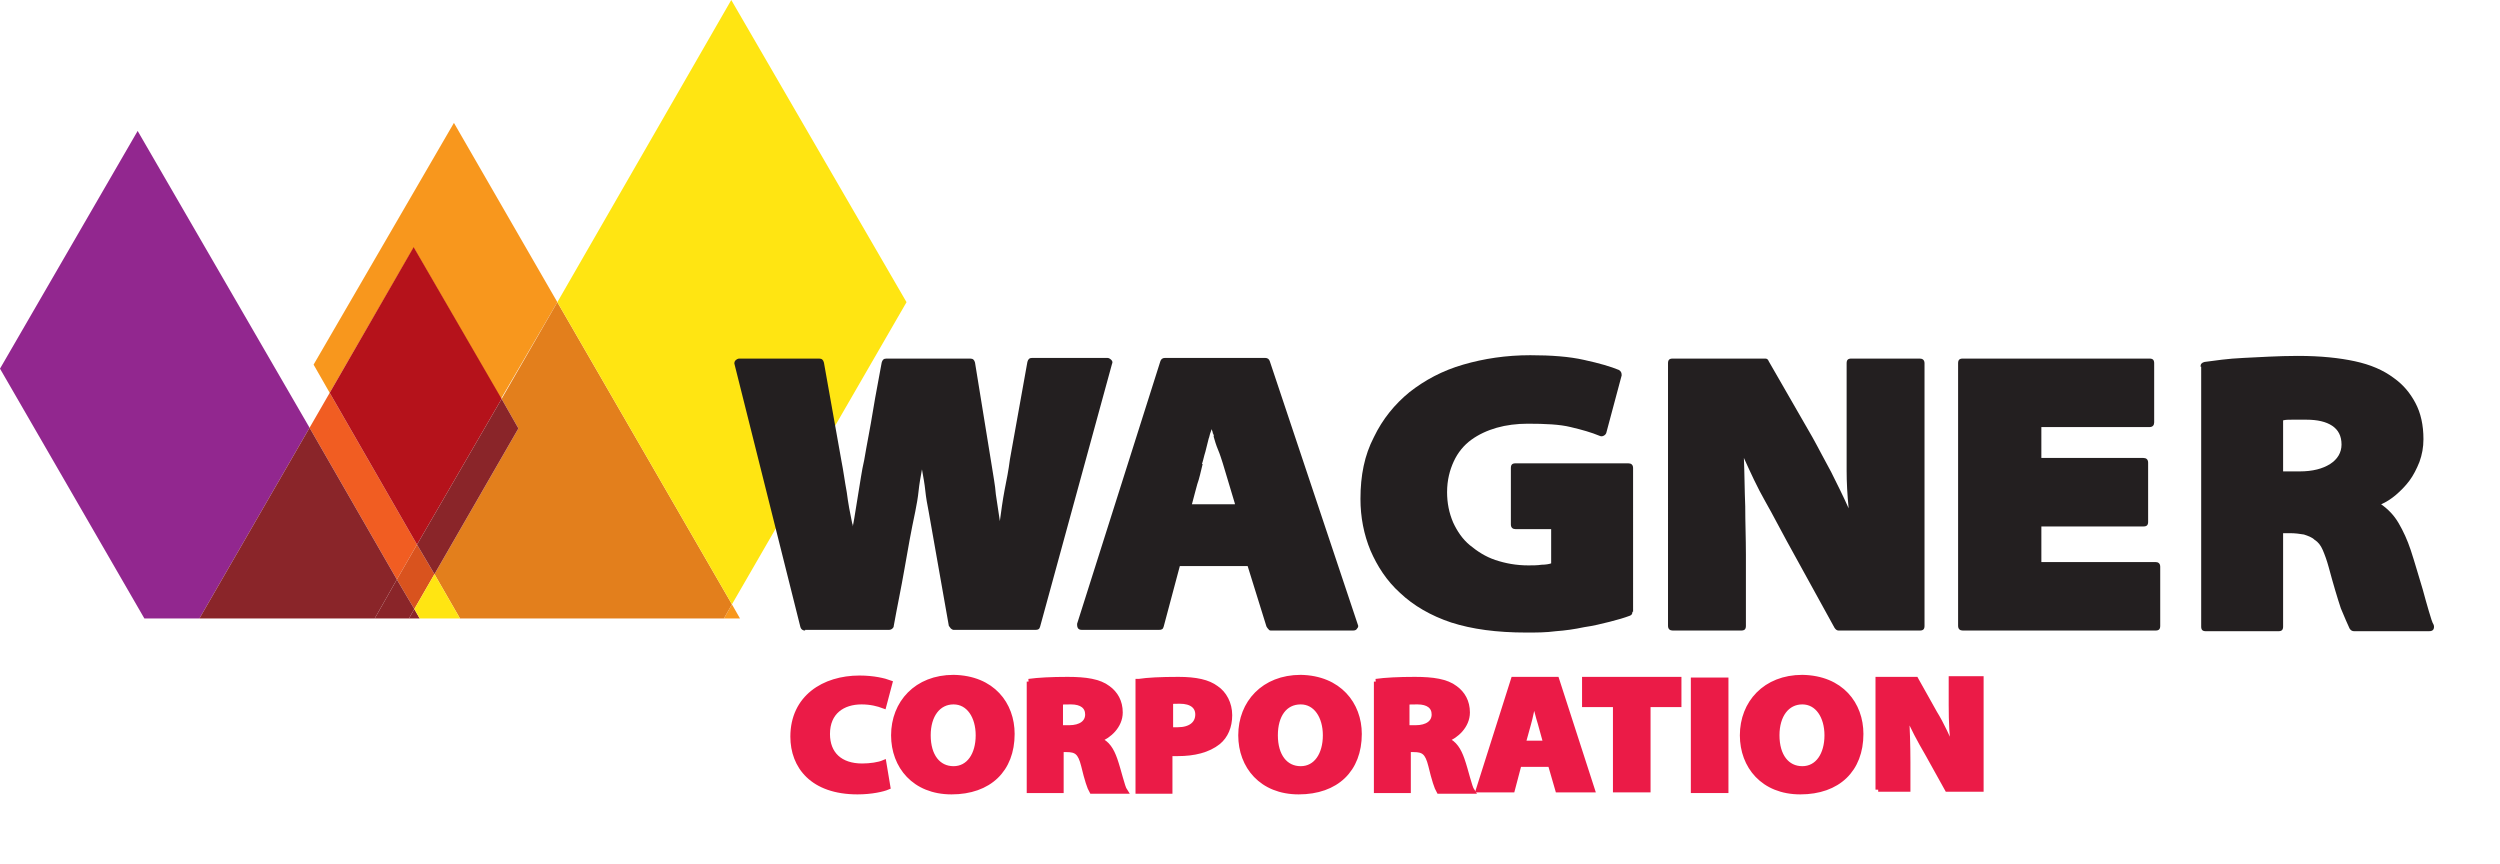
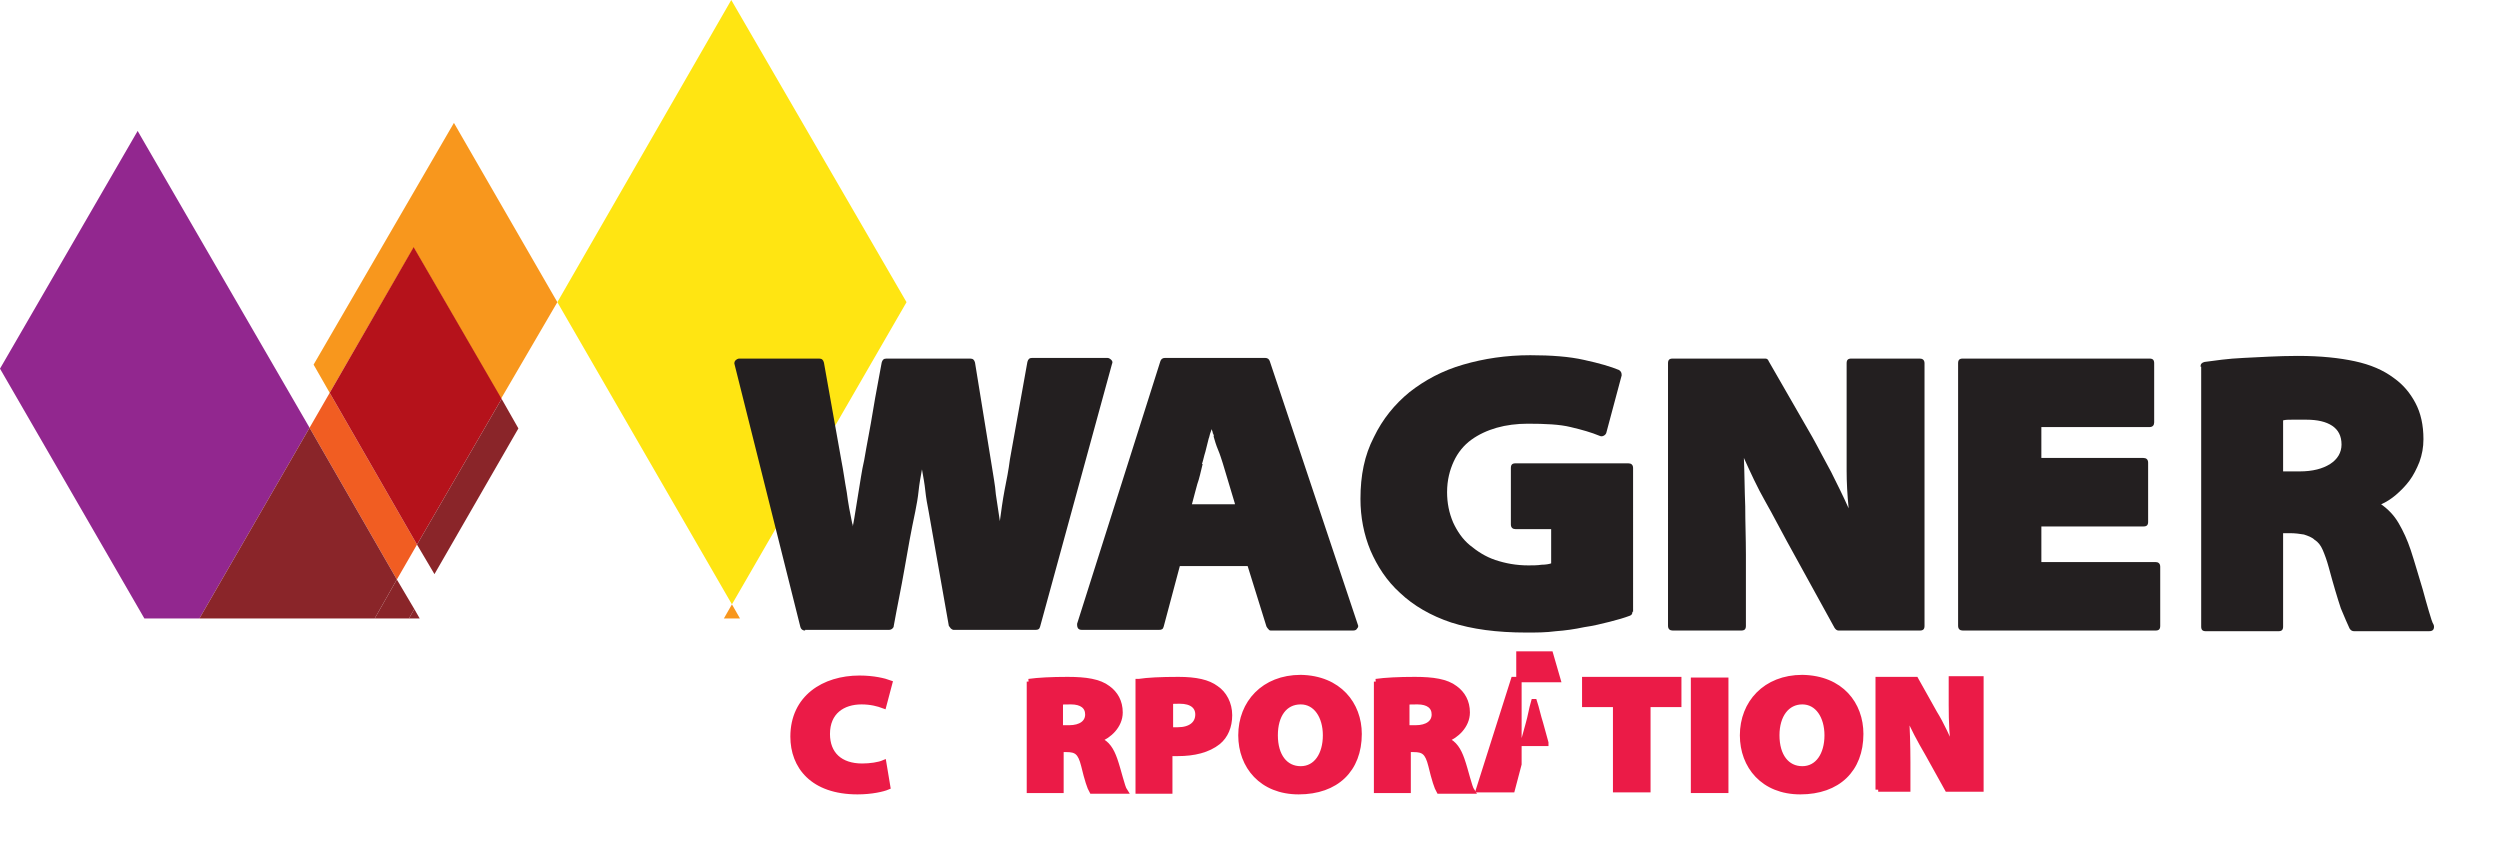
<svg xmlns="http://www.w3.org/2000/svg" version="1.1" id="Layer_1" x="0px" y="0px" viewBox="0 0 372.3 128.7" style="enable-background:new 0 0 372.3 128.7;" xml:space="preserve">
  <style type="text/css">
	.st0{fill:#92278F;}
	.st1{fill:#F15D22;}
	.st2{fill:#D9531E;}
	.st3{fill:#F8971D;}
	.st4{fill:#E37F1C;}
	.st5{fill:#B5121B;}
	.st6{fill:#8A2529;}
	.st7{fill:#FFE512;}
	.st8{fill:#231F20;}
	.st9{fill:#EB1B47;stroke:#EB1B47;stroke-width:0.8;stroke-miterlimit:10;}
</style>
  <polygon class="st0" points="0,54.9 21.5,92.1 29.7,92.1 46.1,63.7 20.5,19.5 " />
  <polygon class="st1" points="49.1,58.5 46.1,63.7 59.1,86.3 62.1,81.1 " />
-   <polygon class="st2" points="62.1,81.1 59.1,86.3 61.7,90.7 64.7,85.5 " />
  <path class="st3" d="M67.6,18.3L46.7,54.3l2.4,4.2l12.5-21.6l13,22.5L83,45L67.6,18.3z M109,90l-1.2,2.1h2.4L109,90z" />
-   <polygon class="st4" points="83,45 74.7,59.4 77.2,63.8 64.7,85.5 68.5,92.1 107.8,92.1 109,90 " />
  <polygon class="st5" points="61.6,36.8 49.1,58.5 62.1,81.1 74.7,59.4 " />
  <g>
    <polygon class="st6" points="61.7,90.7 60.9,92.1 62.5,92.1  " />
    <polygon class="st6" points="46.1,63.7 29.7,92.1 55.8,92.1 59.1,86.3  " />
    <polygon class="st6" points="59.1,86.3 55.8,92.1 60.9,92.1 61.7,90.7  " />
    <polygon class="st6" points="74.7,59.4 62.1,81.1 64.7,85.5 77.2,63.8  " />
  </g>
  <g>
    <path class="st7" d="M108.9,0L83,45l26,45l26-45L108.9,0z" />
-     <polygon class="st7" points="64.7,85.5 61.7,90.7 62.5,92.1 68.5,92.1  " />
  </g>
  <g>
    <path class="st8" d="M119.9,93.9c-0.4,0-0.6-0.2-0.7-0.5l-9.8-39.1c-0.1-0.2,0-0.5,0.1-0.6c0.2-0.2,0.4-0.3,0.6-0.3h11.9   c0.4,0,0.6,0.2,0.7,0.6l2.6,14.6c0.3,1.5,0.5,3.1,0.8,4.7c0.2,1.6,0.5,3.2,0.8,4.6c0.1,0.2,0.1,0.3,0.1,0.5   c0.3-1.5,0.5-3.1,0.8-4.8c0.3-1.7,0.5-3.4,0.9-5.1c0.4-2.4,0.9-4.8,1.3-7.3c0.4-2.5,0.9-4.9,1.3-7.2c0.1-0.4,0.3-0.6,0.7-0.6h12.5   c0.4,0,0.6,0.2,0.7,0.6l2.5,15.4c0.2,1.4,0.5,2.8,0.6,4.2c0.2,1.4,0.4,2.7,0.6,4c0.2-1.5,0.4-3,0.7-4.6c0.3-1.5,0.6-3,0.8-4.6   l2.6-14.5c0.1-0.4,0.3-0.6,0.7-0.6h11.2c0.2,0,0.4,0.1,0.6,0.3c0.2,0.2,0.2,0.4,0.1,0.6l-10.7,39.1c-0.1,0.4-0.3,0.5-0.7,0.5H142   c-0.1,0-0.3-0.1-0.4-0.2c-0.1-0.1-0.2-0.3-0.3-0.4l-3-17c-0.2-1-0.4-2.1-0.5-3.1c-0.1-1-0.3-2.1-0.5-3.2c-0.2,1.1-0.4,2.2-0.5,3.2   c-0.1,1-0.3,2.1-0.5,3.1c-0.6,2.8-1.1,5.6-1.6,8.5c-0.5,2.9-1.1,5.7-1.6,8.5c0,0.2-0.1,0.3-0.2,0.4c-0.1,0.1-0.3,0.2-0.5,0.2H119.9   z" />
    <path class="st8" d="M175.7,84.3c-0.4,1.5-0.8,3-1.2,4.5s-0.8,3-1.2,4.5c-0.1,0.4-0.3,0.5-0.7,0.5h-11.5c-0.3,0-0.5-0.1-0.6-0.3   c-0.1-0.2-0.1-0.4-0.1-0.6l12.4-39.1c0.1-0.3,0.3-0.5,0.7-0.5h14.9c0.4,0,0.6,0.2,0.7,0.5L202.2,93c0.1,0.2,0.1,0.4-0.1,0.6   c-0.1,0.2-0.3,0.3-0.6,0.3h-12.2c-0.1,0-0.3,0-0.4-0.2c-0.1-0.1-0.2-0.2-0.3-0.4l-2.8-9H175.7z M183.9,75c-0.3-1-0.6-2-0.9-3   c-0.3-1-0.6-2-0.9-3c-0.2-0.6-0.4-1.3-0.7-2c-0.3-0.7-0.5-1.4-0.7-2.1l0.1,0.1c-0.1-0.3-0.1-0.4-0.2-0.5c0-0.1,0-0.1,0-0.1   c0-0.1-0.1-0.3-0.2-0.5c0,0.2-0.1,0.4-0.2,0.7c-0.1,0.3-0.1,0.5-0.2,0.7c-0.2,0.7-0.3,1.3-0.5,2c-0.2,0.6-0.3,1.2-0.5,1.8h0.1   c-0.3,1.2-0.5,2.2-0.8,3c-0.2,0.8-0.5,1.8-0.8,3H183.9z" />
    <path class="st8" d="M243.1,91.1c0,0.3-0.1,0.5-0.4,0.6c-0.8,0.3-1.8,0.6-3,0.9s-2.4,0.6-3.8,0.8c-1.4,0.3-2.8,0.5-4.2,0.6   c-1.5,0.2-2.9,0.2-4.4,0.2c-4.4,0-8.1-0.5-11.2-1.5c-3-1-5.6-2.5-7.6-4.4c-2-1.8-3.4-4-4.4-6.3c-1-2.4-1.5-5-1.5-7.7   c0-3.5,0.6-6.5,2-9.2c1.3-2.7,3.1-4.9,5.3-6.7c2.3-1.8,4.9-3.2,8-4.1c3.1-0.9,6.4-1.4,10-1.4c3.1,0,5.8,0.2,8,0.7   c2.3,0.5,4,1,5.2,1.5c0.3,0.2,0.4,0.4,0.4,0.8l-2.3,8.6c-0.1,0.2-0.2,0.3-0.4,0.4c-0.2,0.1-0.4,0.1-0.6,0c-1.2-0.5-2.6-0.9-4.3-1.3   c-1.6-0.4-3.8-0.5-6.4-0.5c-1.6,0-3.2,0.2-4.6,0.6c-1.4,0.4-2.7,1-3.8,1.8c-1.1,0.8-2,1.9-2.6,3.2c-0.6,1.3-1,2.8-1,4.6   c0,1.6,0.3,3.1,0.9,4.5c0.6,1.3,1.4,2.5,2.5,3.4c1.1,0.9,2.3,1.7,3.8,2.2c1.5,0.5,3.1,0.8,4.9,0.8c0.7,0,1.3,0,2-0.1   c0.6,0,1.1-0.1,1.4-0.2v-5.1h-5.3c-0.4,0-0.7-0.2-0.7-0.7v-8.4c0-0.5,0.2-0.7,0.7-0.7h16.8c0.4,0,0.7,0.2,0.7,0.7V91.1z" />
    <path class="st8" d="M249.1,93.9c-0.4,0-0.7-0.2-0.7-0.7V54.1c0-0.5,0.2-0.7,0.7-0.7h13.8c0.2,0,0.4,0.1,0.5,0.4l6.5,11.3   c0.9,1.6,1.8,3.4,2.8,5.2c0.9,1.8,1.8,3.6,2.6,5.4c-0.2-2-0.3-3.9-0.3-5.6c0-1.8,0-3.7,0-5.7V54.1c0-0.5,0.2-0.7,0.7-0.7h10.2   c0.4,0,0.7,0.2,0.7,0.7v39.1c0,0.5-0.2,0.7-0.7,0.7h-12.1c-0.2,0-0.4-0.1-0.6-0.4l-7.1-12.9c-1-1.8-2-3.8-3.2-5.9s-2.2-4.3-3.2-6.5   c0.1,2.4,0.1,4.8,0.2,7.2c0,2.4,0.1,4.8,0.1,7.2v10.6c0,0.5-0.2,0.7-0.7,0.7H249.1z" />
    <path class="st8" d="M319.9,77.7c0,0.5-0.2,0.7-0.7,0.7h-15.2v5.3h17c0.4,0,0.7,0.2,0.7,0.7v8.8c0,0.5-0.2,0.7-0.7,0.7h-28.7   c-0.4,0-0.7-0.2-0.7-0.7V54.1c0-0.5,0.2-0.7,0.7-0.7h27.8c0.5,0,0.7,0.2,0.7,0.7v8.8c0,0.4-0.2,0.7-0.7,0.7h-16.1v4.6h15.2   c0.4,0,0.7,0.2,0.7,0.7V77.7z" />
    <path class="st8" d="M327.7,54.6c0-0.4,0.2-0.6,0.6-0.7c1.5-0.2,3.5-0.5,5.8-0.6s5.1-0.3,8.1-0.3c3.4,0,6.2,0.3,8.5,0.8   c2.3,0.5,4.2,1.3,5.8,2.5c1.4,1,2.4,2.2,3.2,3.7c0.8,1.5,1.2,3.3,1.2,5.4c0,1.2-0.2,2.3-0.6,3.4c-0.4,1-0.9,2-1.5,2.8   c-0.6,0.8-1.3,1.5-2,2.1c-0.7,0.6-1.5,1.1-2.2,1.4c1,0.7,1.9,1.6,2.6,2.8c0.7,1.2,1.3,2.5,1.8,4c0.3,0.9,0.6,1.9,0.9,2.9   c0.3,1,0.6,2,0.9,3c0.3,1.1,0.6,2.2,0.9,3.2c0.3,1,0.5,1.7,0.7,2c0.1,0.2,0.1,0.5,0,0.7s-0.3,0.3-0.7,0.3h-11.1   c-0.3,0-0.5-0.1-0.7-0.4c-0.3-0.6-0.7-1.6-1.3-3c-0.5-1.5-1.1-3.5-1.8-6.1c-0.3-1.1-0.6-1.9-0.9-2.6s-0.7-1.2-1.2-1.5   c-0.4-0.4-1-0.6-1.6-0.8c-0.6-0.1-1.3-0.2-2.1-0.2H340v13.9c0,0.5-0.2,0.7-0.7,0.7h-10.8c-0.5,0-0.7-0.2-0.7-0.7V54.6z M340,70.2   h2.5c1.9,0,3.4-0.4,4.5-1.1c1.1-0.7,1.7-1.7,1.7-2.9c0-1.3-0.5-2.2-1.4-2.8c-0.9-0.6-2.2-0.9-3.8-0.9c-1,0-1.7,0-2.2,0   c-0.5,0-0.9,0-1.3,0.1V70.2z" />
  </g>
  <g>
    <path class="st9" d="M132.2,117.2c-0.7,0.3-2.4,0.7-4.5,0.7c-6.7,0-9.6-3.8-9.6-8.2c0-5.8,4.6-8.7,9.9-8.7c2.1,0,3.7,0.4,4.5,0.7   l-0.9,3.4c-0.8-0.3-1.9-0.6-3.3-0.6c-2.8,0-5.1,1.5-5.1,4.8c0,3,1.9,4.8,5.2,4.8c1.2,0,2.5-0.2,3.2-0.5L132.2,117.2z" />
-     <path class="st9" d="M150.7,109.3c0,5.3-3.4,8.6-9,8.6c-5.5,0-8.6-3.8-8.6-8.4c0-4.8,3.4-8.6,8.9-8.6   C147.8,101,150.7,104.9,150.7,109.3z M138.2,109.5c0,3.1,1.5,5,3.8,5c2.3,0,3.7-2.1,3.7-5c0-2.8-1.4-5-3.7-5   C139.7,104.5,138.2,106.5,138.2,109.5z" />
    <path class="st9" d="M153.2,101.5c1.4-0.2,3.4-0.3,5.8-0.3c2.7,0,4.7,0.3,6,1.3c1.1,0.8,1.8,2,1.8,3.6c0,2-1.7,3.5-3.1,4v0.1   c1.2,0.5,1.8,1.5,2.3,2.9c0.6,1.7,1.1,4.1,1.5,4.7h-4.9c-0.3-0.5-0.7-1.7-1.2-3.8c-0.5-2-1.1-2.4-2.6-2.4H158v6.1h-4.7V101.5z    M158,108.4h1.2c1.8,0,2.8-0.8,2.8-2c0-1.2-0.9-1.9-2.5-1.9c-0.9,0-1.4,0-1.6,0.1V108.4z" />
    <path class="st9" d="M169.6,101.5c1.3-0.2,3.2-0.3,5.9-0.3c2.6,0,4.4,0.4,5.6,1.3c1.2,0.8,2,2.3,2,4c0,1.7-0.6,3.1-1.7,4   c-1.5,1.2-3.6,1.7-6,1.7c-0.5,0-0.9,0-1.2,0v5.6h-4.7V101.5z M174.3,108.7c0.3,0,0.6,0,1.1,0c1.9,0,3-0.9,3-2.3c0-1.2-0.9-2-2.7-2   c-0.7,0-1.2,0-1.4,0.1V108.7z" />
    <path class="st9" d="M202.4,109.3c0,5.3-3.4,8.6-9,8.6c-5.5,0-8.6-3.8-8.6-8.4c0-4.8,3.4-8.6,8.9-8.6   C199.4,101,202.4,104.9,202.4,109.3z M189.9,109.5c0,3.1,1.5,5,3.8,5s3.7-2.1,3.7-5c0-2.8-1.4-5-3.7-5   C191.3,104.5,189.9,106.5,189.9,109.5z" />
    <path class="st9" d="M204.9,101.5c1.4-0.2,3.4-0.3,5.8-0.3c2.7,0,4.7,0.3,6,1.3c1.1,0.8,1.8,2,1.8,3.6c0,2-1.7,3.5-3.1,4v0.1   c1.2,0.5,1.8,1.5,2.3,2.9c0.6,1.7,1.1,4.1,1.5,4.7h-4.9c-0.3-0.5-0.7-1.7-1.2-3.8c-0.5-2-1.1-2.4-2.6-2.4h-0.8v6.1h-4.7V101.5z    M209.6,108.4h1.2c1.8,0,2.8-0.8,2.8-2c0-1.2-0.9-1.9-2.5-1.9c-0.9,0-1.4,0-1.6,0.1V108.4z" />
-     <path class="st9" d="M226.2,113.8l-1,3.8h-5l5.2-16.4h6.4l5.3,16.4H232l-1.1-3.8H226.2z M230.2,110.6l-0.8-2.9   c-0.3-0.9-0.6-2.3-0.9-3.2h-0.1c-0.3,1-0.5,2.3-0.8,3.3l-0.8,2.9H230.2z" />
+     <path class="st9" d="M226.2,113.8l-1,3.8h-5l5.2-16.4h6.4H232l-1.1-3.8H226.2z M230.2,110.6l-0.8-2.9   c-0.3-0.9-0.6-2.3-0.9-3.2h-0.1c-0.3,1-0.5,2.3-0.8,3.3l-0.8,2.9H230.2z" />
    <path class="st9" d="M240.6,104.9H236v-3.7h14v3.7h-4.6v12.7h-4.8V104.9z" />
    <path class="st9" d="M257,101.3v16.4h-4.8v-16.4H257z" />
    <path class="st9" d="M277.1,109.3c0,5.3-3.4,8.6-9,8.6c-5.5,0-8.6-3.8-8.6-8.4c0-4.8,3.4-8.6,8.9-8.6   C274.2,101,277.1,104.9,277.1,109.3z M264.6,109.5c0,3.1,1.5,5,3.8,5c2.3,0,3.7-2.1,3.7-5c0-2.8-1.4-5-3.7-5   C266.1,104.5,264.6,106.5,264.6,109.5z" />
    <path class="st9" d="M279.7,117.6v-16.4h5.6l2.8,5c1,1.6,2,3.8,2.8,5.7h0.1c-0.3-2.2-0.4-4.4-0.4-6.9v-3.9h4.4v16.4h-5l-3-5.4   c-1-1.7-2.2-3.9-3-5.9h-0.1c0.1,2.2,0.2,4.7,0.2,7.3v4H279.7z" />
  </g>
</svg>